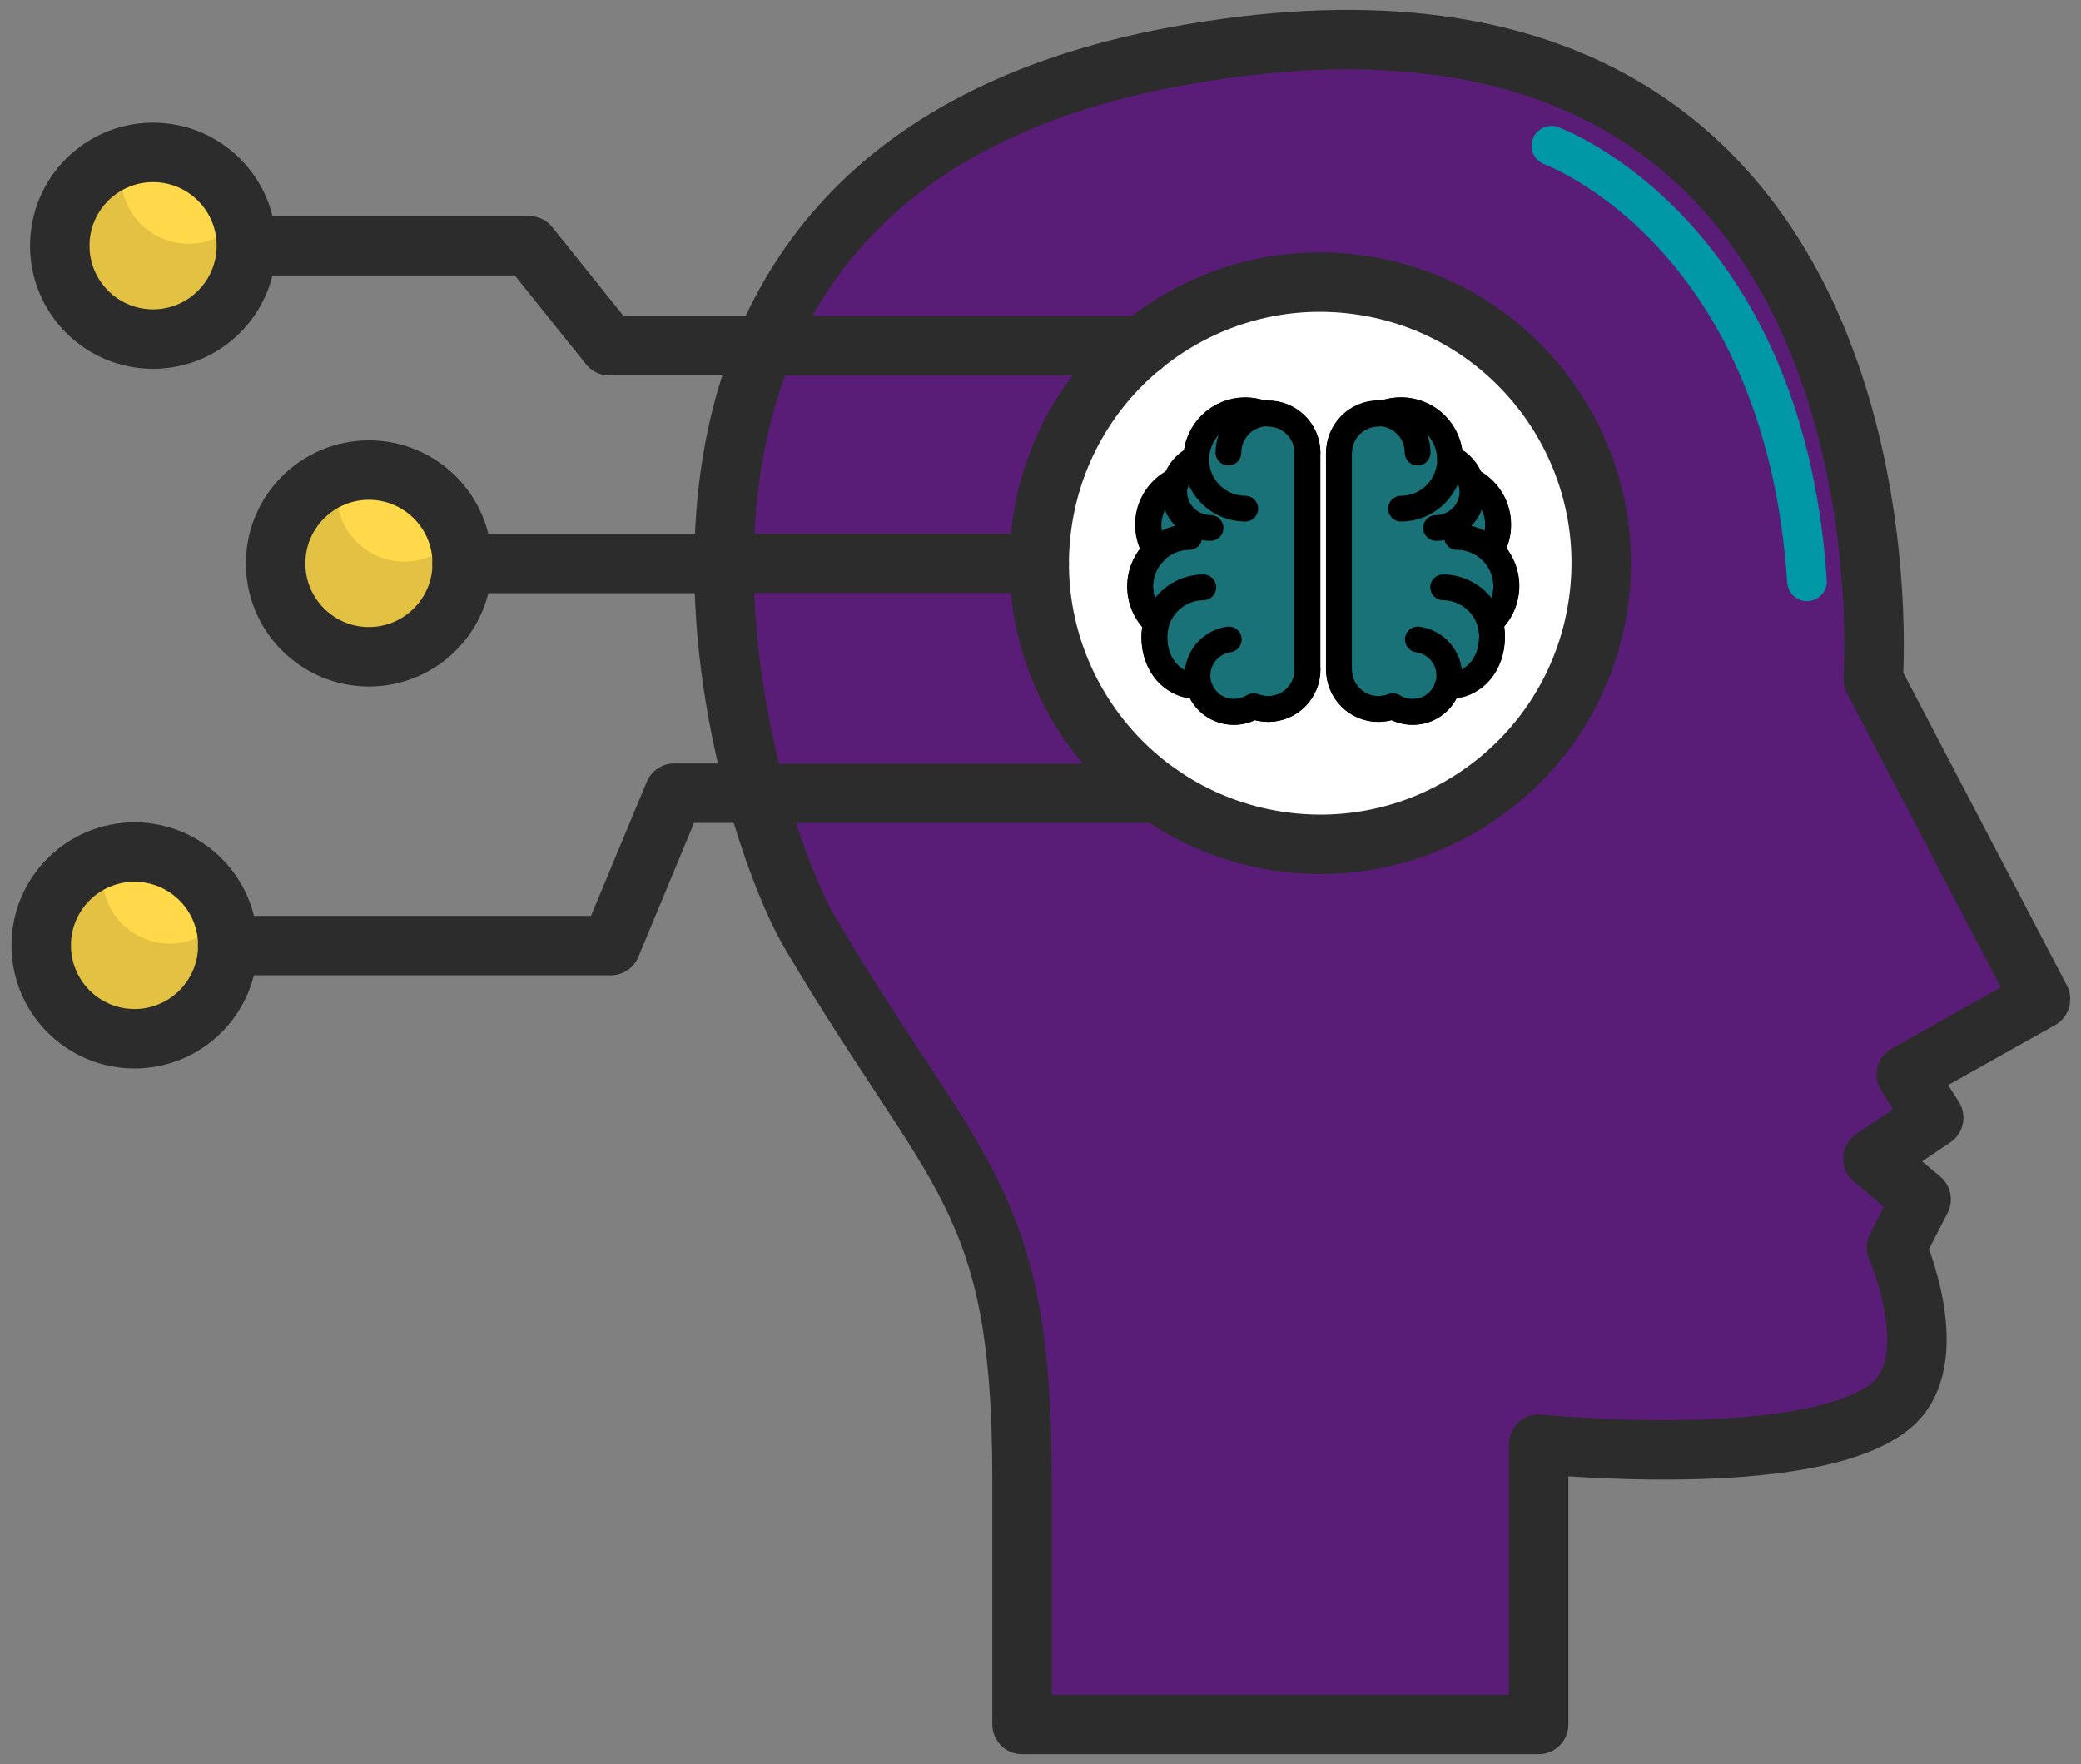
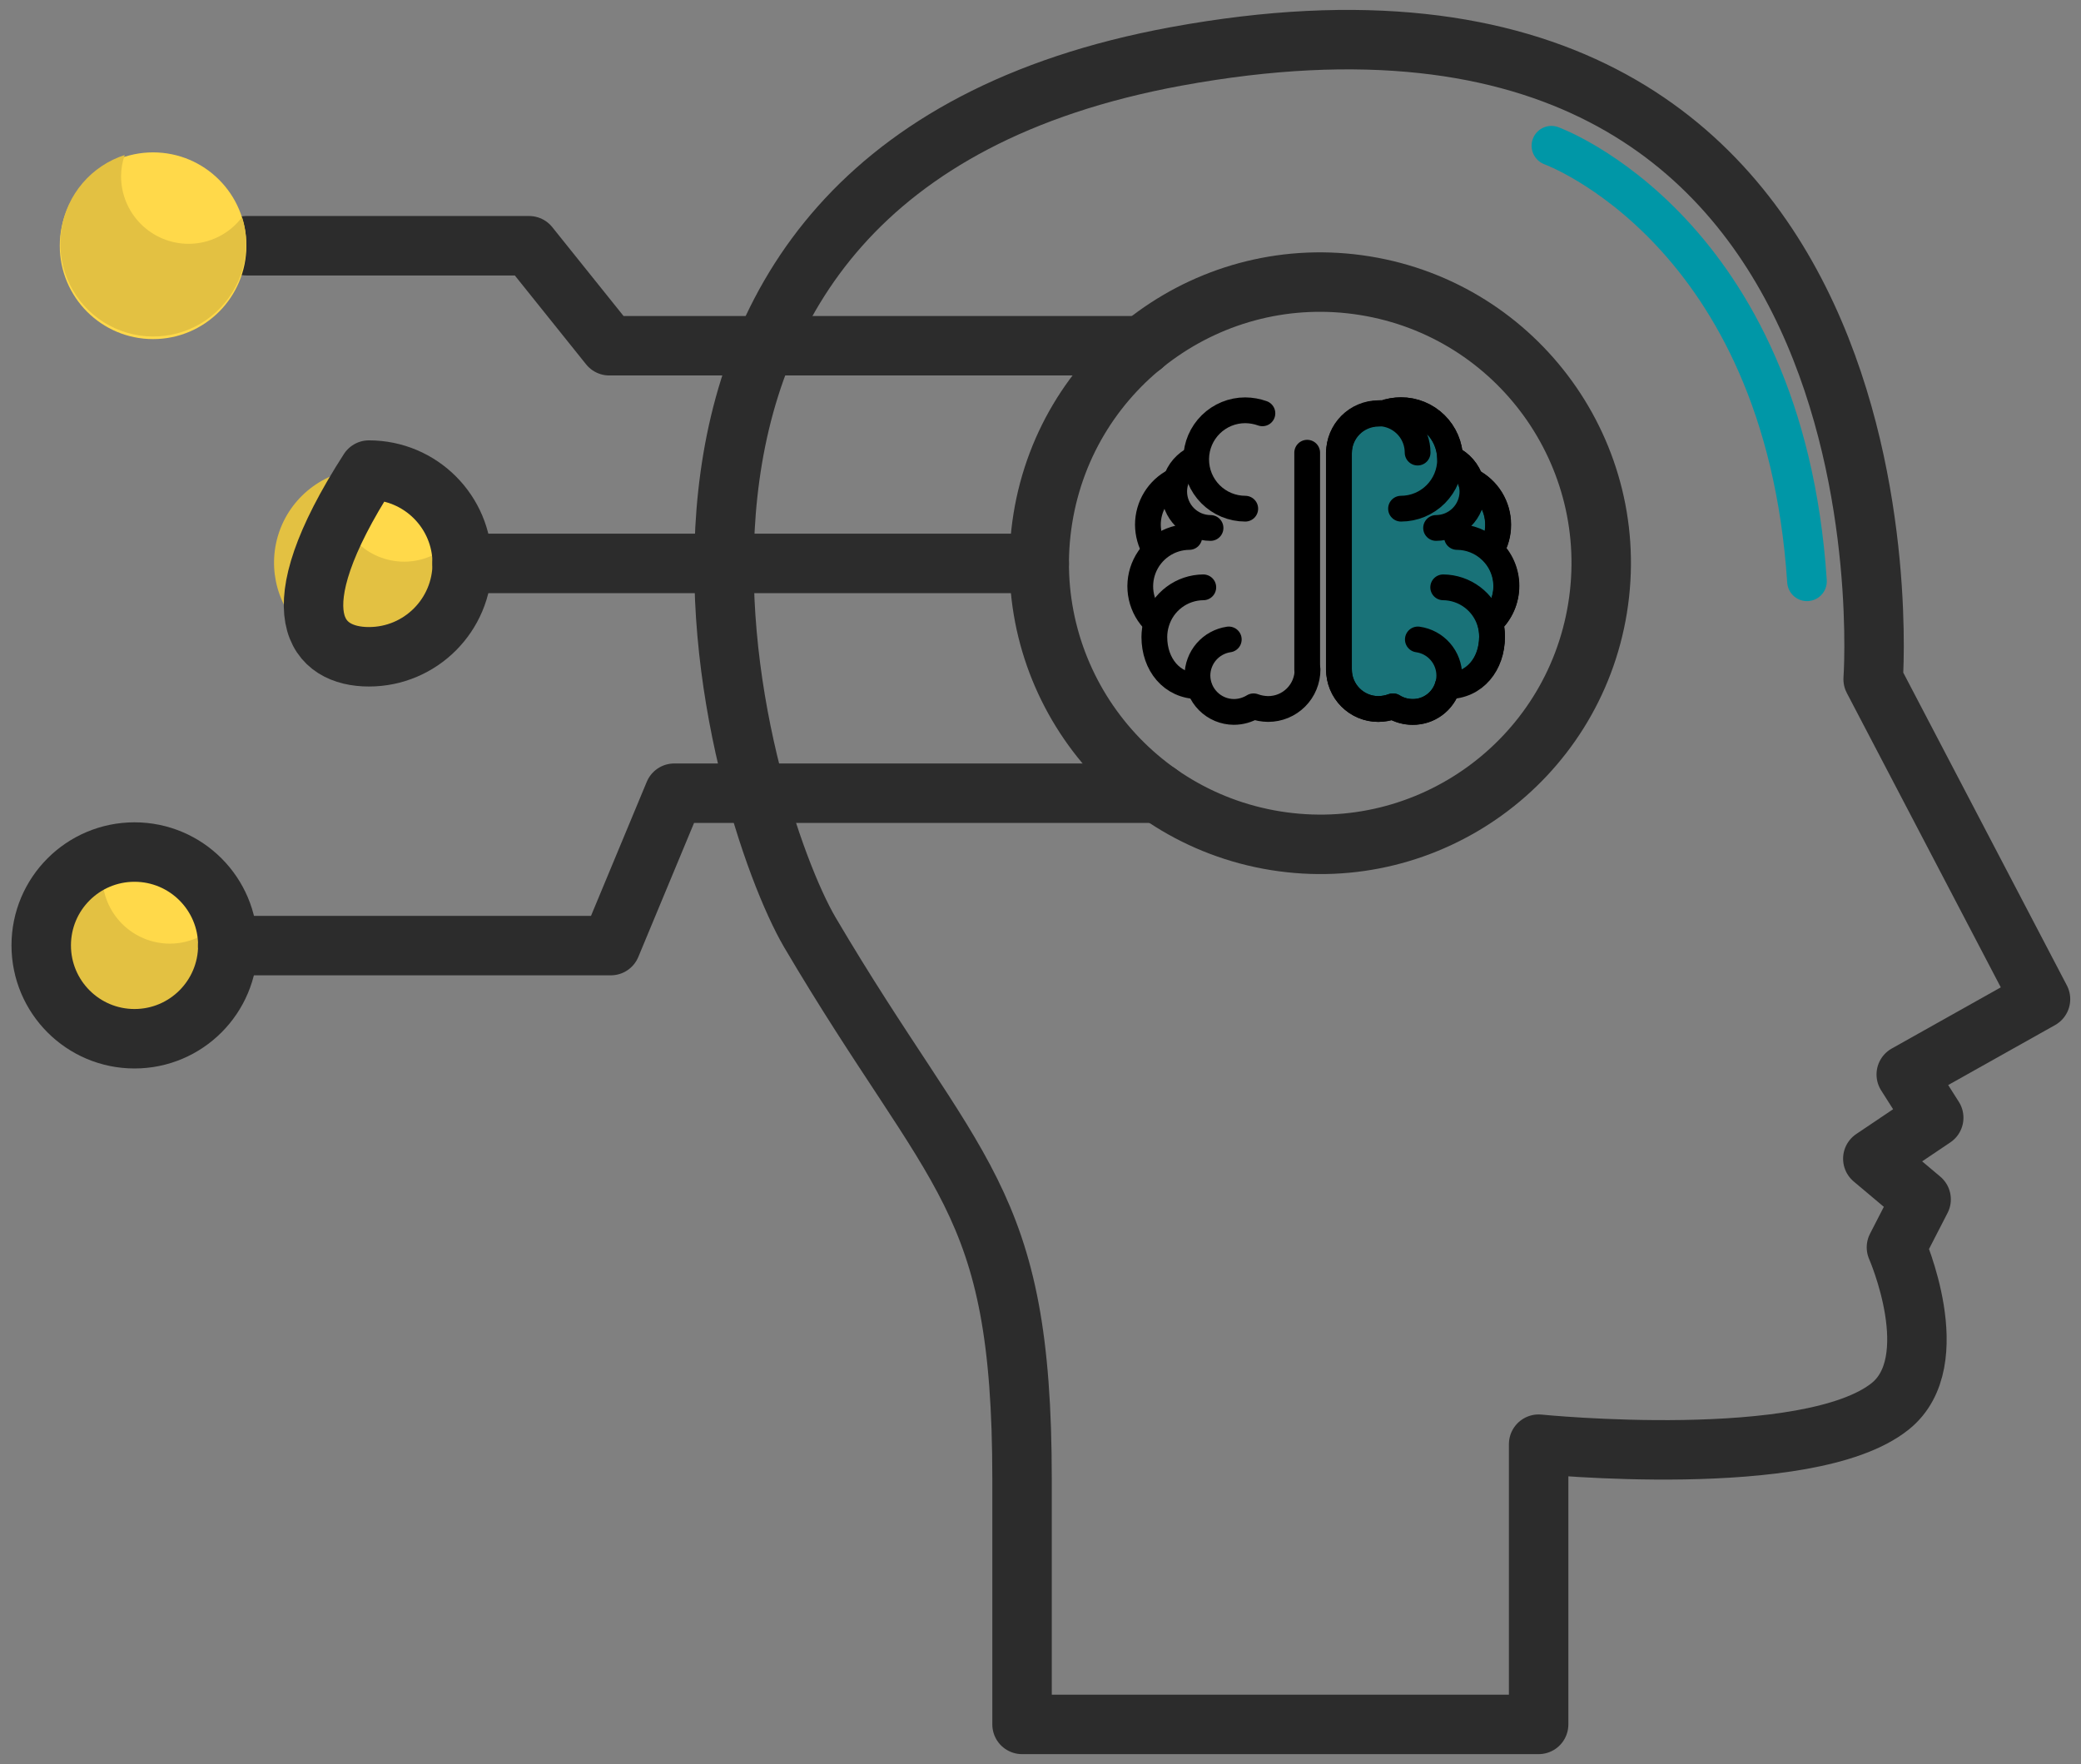
<svg xmlns="http://www.w3.org/2000/svg" width="105" height="89" viewBox="0 0 105 89" fill="none">
  <rect x="0" y="0" width="105" height="89" fill="#808080" stroke="none" />
-   <path d="M59.342 2.846C27.182 8.758 37.349 41.026 40.855 47.026C48.213 59.511 51.569 60.28 51.569 74.63V87H77.634V72.862C77.634 72.862 91.263 74.241 95.37 70.954C98.214 68.683 95.688 62.931 95.688 62.931L96.933 60.51L94.496 58.46L97.569 56.392L96.183 54.21L102.957 50.41L94.513 34.267C94.513 34.267 97.313 -4.125 59.342 2.846Z" fill="#591D77" />
  <g style="mix-blend-mode:screen">
    <path d="M78.279 7.353C78.279 7.353 90.008 11.594 91.174 29.328" stroke="#0097A7" stroke-width="2" stroke-miterlimit="10" stroke-linecap="round" />
  </g>
  <path d="M59.342 2.846C27.182 8.758 37.349 41.026 40.855 47.026C48.213 59.511 51.569 60.28 51.569 74.63V87H77.634V72.862C77.634 72.862 91.263 74.241 95.37 70.954C98.214 68.683 95.688 62.931 95.688 62.931L96.933 60.51L94.496 58.46L97.569 56.392L96.183 54.21L102.957 50.41L94.513 34.267C94.513 34.267 97.313 -4.125 59.342 2.846Z" stroke="#2C2C2C" stroke-width="3" stroke-linecap="round" stroke-linejoin="round" />
-   <path d="M80.609 30.675C81.857 22.943 76.602 15.663 68.873 14.415C61.144 13.167 53.866 18.423 52.619 26.155C51.371 33.888 56.625 41.168 64.355 42.416C72.084 43.664 79.361 38.408 80.609 30.675Z" fill="white" />
  <path d="M80.609 30.675C81.857 22.943 76.602 15.663 68.873 14.415C61.144 13.167 53.866 18.423 52.619 26.155C51.371 33.888 56.625 41.168 64.355 42.416C72.084 43.664 79.361 38.408 80.609 30.675Z" stroke="#2C2C2C" stroke-width="3" stroke-linecap="round" stroke-linejoin="round" />
  <path d="M57.646 17.443H30.742L26.696 12.398H12.432" stroke="#2C2C2C" stroke-width="3" stroke-linecap="round" stroke-linejoin="round" />
  <path d="M7.724 17.108C10.324 17.108 12.432 14.999 12.432 12.398C12.432 9.797 10.324 7.688 7.724 7.688C5.124 7.688 3.016 9.797 3.016 12.398C3.016 14.999 5.124 17.108 7.724 17.108Z" fill="#FFD94A" />
  <g style="mix-blend-mode:multiply">
    <path d="M9.517 12.301C8.613 12.301 7.746 11.941 7.106 11.302C6.467 10.662 6.108 9.795 6.108 8.89C6.11 8.526 6.172 8.164 6.293 7.821C5.47 8.087 4.735 8.575 4.172 9.233C3.609 9.89 3.238 10.691 3.102 11.546C2.965 12.4 3.068 13.277 3.398 14.077C3.728 14.877 4.274 15.57 4.974 16.08C5.673 16.589 6.5 16.895 7.363 16.963C8.226 17.032 9.091 16.86 9.862 16.467C10.633 16.074 11.281 15.475 11.733 14.736C12.185 13.998 12.424 13.149 12.423 12.283C12.422 11.833 12.35 11.386 12.211 10.958C11.897 11.375 11.49 11.713 11.022 11.946C10.555 12.179 10.04 12.301 9.517 12.301Z" fill="#E3C142" />
  </g>
-   <path d="M7.724 17.108C10.324 17.108 12.432 14.999 12.432 12.398C12.432 9.797 10.324 7.688 7.724 7.688C5.124 7.688 3.016 9.797 3.016 12.398C3.016 14.999 5.124 17.108 7.724 17.108Z" stroke="#2C2C2C" stroke-width="3" stroke-linecap="round" stroke-linejoin="round" />
  <path d="M6.787 52.407C9.387 52.407 11.495 50.298 11.495 47.697C11.495 45.096 9.387 42.988 6.787 42.988C4.187 42.988 2.08 45.096 2.08 47.697C2.08 50.298 4.187 52.407 6.787 52.407Z" fill="#FFD94A" />
  <g style="mix-blend-mode:multiply">
    <path d="M8.572 47.609C7.668 47.609 6.801 47.25 6.161 46.61C5.522 45.971 5.163 45.103 5.163 44.199C5.167 43.831 5.233 43.467 5.357 43.121C4.459 43.395 3.663 43.93 3.069 44.657C2.476 45.385 2.111 46.272 2.022 47.207C1.932 48.142 2.122 49.082 2.567 49.909C3.013 50.735 3.693 51.411 4.522 51.851C5.352 52.291 6.293 52.474 7.227 52.379C8.161 52.283 9.045 51.912 9.768 51.313C10.491 50.714 11.02 49.914 11.289 49.014C11.557 48.114 11.552 47.155 11.275 46.257C10.959 46.676 10.551 47.016 10.082 47.25C9.613 47.485 9.096 47.608 8.572 47.609V47.609Z" fill="#E3C142" />
  </g>
  <path d="M6.787 52.407C9.387 52.407 11.495 50.298 11.495 47.697C11.495 45.096 9.387 42.988 6.787 42.988C4.187 42.988 2.08 45.096 2.08 47.697C2.08 50.298 4.187 52.407 6.787 52.407Z" stroke="#2C2C2C" stroke-width="3" stroke-linecap="round" stroke-linejoin="round" />
  <path d="M18.614 33.136C21.215 33.136 23.322 31.027 23.322 28.426C23.322 25.825 21.215 23.717 18.614 23.717C16.015 23.717 13.907 25.825 13.907 28.426C13.907 31.027 16.015 33.136 18.614 33.136Z" fill="#FFD94A" />
  <g style="mix-blend-mode:multiply">
    <path d="M20.399 28.338C19.95 28.338 19.506 28.25 19.092 28.078C18.678 27.906 18.301 27.654 17.985 27.336C17.668 27.018 17.417 26.641 17.246 26.226C17.075 25.812 16.988 25.367 16.989 24.919C16.995 24.554 17.061 24.193 17.184 23.849C16.286 24.124 15.49 24.659 14.896 25.386C14.302 26.113 13.938 27.001 13.848 27.936C13.759 28.87 13.949 29.811 14.394 30.637C14.839 31.464 15.52 32.14 16.349 32.58C17.179 33.02 18.12 33.203 19.054 33.107C19.988 33.011 20.872 32.641 21.595 32.042C22.318 31.443 22.847 30.643 23.115 29.743C23.383 28.843 23.379 27.883 23.101 26.986C22.785 27.404 22.377 27.744 21.908 27.978C21.439 28.212 20.923 28.336 20.399 28.338V28.338Z" fill="#E3C142" />
  </g>
-   <path d="M18.614 33.136C21.215 33.136 23.322 31.027 23.322 28.426C23.322 25.825 21.215 23.717 18.614 23.717C16.015 23.717 13.907 25.825 13.907 28.426C13.907 31.027 16.015 33.136 18.614 33.136Z" stroke="#2C2C2C" stroke-width="3" stroke-linecap="round" stroke-linejoin="round" />
+   <path d="M18.614 33.136C21.215 33.136 23.322 31.027 23.322 28.426C23.322 25.825 21.215 23.717 18.614 23.717C13.907 31.027 16.015 33.136 18.614 33.136Z" stroke="#2C2C2C" stroke-width="3" stroke-linecap="round" stroke-linejoin="round" />
  <path d="M52.435 28.426H23.314" stroke="#2C2C2C" stroke-width="3" stroke-linecap="round" stroke-linejoin="round" />
  <path d="M58.459 40.019H34.019L30.821 47.707H11.487" stroke="#2C2C2C" stroke-width="3" stroke-linecap="round" stroke-linejoin="round" />
  <path d="M71.281 35.918C70.928 35.919 70.583 35.821 70.284 35.635C70.046 35.723 69.795 35.769 69.541 35.771C69.28 35.77 69.022 35.718 68.781 35.617C68.54 35.517 68.322 35.37 68.138 35.184C67.954 34.999 67.808 34.78 67.709 34.538C67.61 34.297 67.559 34.039 67.56 33.778V22.834C67.562 22.308 67.771 21.805 68.142 21.433C68.513 21.061 69.016 20.85 69.541 20.847C69.633 20.838 69.726 20.838 69.818 20.847V20.847C70.098 20.746 70.394 20.695 70.691 20.694C71.341 20.694 71.965 20.949 72.428 21.404C72.891 21.86 73.157 22.479 73.168 23.129H73.215C73.449 23.24 73.657 23.398 73.827 23.594C73.996 23.79 74.123 24.019 74.199 24.267H74.229C74.637 24.472 74.98 24.788 75.22 25.177C75.459 25.567 75.586 26.015 75.585 26.472C75.588 26.923 75.465 27.366 75.231 27.752V27.752C75.478 27.983 75.674 28.263 75.808 28.573C75.942 28.883 76.011 29.218 76.011 29.556C76.011 29.894 75.942 30.228 75.808 30.539C75.674 30.849 75.478 31.128 75.231 31.36H75.178C75.25 31.599 75.285 31.848 75.284 32.097C75.284 33.471 74.418 34.58 73.05 34.58C72.942 34.966 72.711 35.306 72.391 35.548C72.072 35.79 71.681 35.92 71.281 35.918V35.918Z" fill="#197278" stroke="black" stroke-width="1.3" stroke-linecap="round" stroke-linejoin="round" />
-   <path d="M60.354 23.136C60.364 22.486 60.63 21.867 61.093 21.411C61.557 20.956 62.18 20.7 62.83 20.7C63.126 20.703 63.419 20.755 63.697 20.854C63.787 20.845 63.878 20.845 63.968 20.854C64.23 20.852 64.489 20.902 64.732 21.001C64.974 21.1 65.195 21.245 65.381 21.429C65.567 21.613 65.715 21.832 65.817 22.073C65.918 22.314 65.971 22.573 65.973 22.835V33.779C65.974 34.04 65.923 34.299 65.823 34.541C65.724 34.783 65.578 35.002 65.393 35.187C65.208 35.373 64.989 35.52 64.748 35.62C64.506 35.72 64.247 35.772 63.986 35.772C63.734 35.769 63.485 35.723 63.249 35.636C62.949 35.821 62.604 35.919 62.252 35.919C61.857 35.923 61.471 35.799 61.151 35.565C60.833 35.331 60.598 35 60.483 34.622C59.115 34.622 58.243 33.513 58.243 32.139C58.243 31.89 58.281 31.641 58.355 31.402H58.302C58.055 31.171 57.859 30.891 57.725 30.581C57.591 30.271 57.522 29.936 57.522 29.598C57.522 29.26 57.591 28.925 57.725 28.615C57.859 28.305 58.055 28.025 58.302 27.794V27.794C58.073 27.406 57.951 26.965 57.948 26.514C57.949 26.058 58.075 25.611 58.313 25.222C58.551 24.833 58.892 24.517 59.298 24.309H59.351C59.426 24.061 59.553 23.831 59.723 23.636C59.892 23.439 60.101 23.281 60.336 23.171L60.354 23.136Z" fill="#197278" stroke="black" stroke-width="1.3" stroke-linecap="round" stroke-linejoin="round" />
  <path d="M65.974 33.778C65.975 34.039 65.924 34.298 65.824 34.54C65.725 34.782 65.579 35.001 65.394 35.187C65.209 35.372 64.99 35.519 64.749 35.619C64.507 35.719 64.248 35.77 63.987 35.77C63.735 35.768 63.486 35.722 63.25 35.635C62.95 35.82 62.605 35.918 62.253 35.918C61.768 35.915 61.303 35.721 60.96 35.377C60.617 35.034 60.422 34.57 60.419 34.084C60.42 33.641 60.581 33.214 60.871 32.879C61.161 32.545 61.562 32.326 62 32.262" stroke="black" stroke-width="1.3" stroke-linecap="round" stroke-linejoin="round" />
-   <path d="M61.982 22.834C61.984 22.355 62.158 21.892 62.473 21.531C62.788 21.171 63.224 20.936 63.698 20.87C63.788 20.861 63.879 20.861 63.969 20.87C64.495 20.867 65.001 21.072 65.376 21.44C65.751 21.807 65.966 22.308 65.974 22.834" stroke="black" stroke-width="1.3" stroke-linecap="round" stroke-linejoin="round" />
  <path d="M60.484 34.621C59.116 34.621 58.244 33.512 58.244 32.138C58.245 31.888 58.282 31.64 58.356 31.401C58.508 30.893 58.819 30.447 59.244 30.129C59.668 29.81 60.184 29.636 60.714 29.632" stroke="black" stroke-width="1.3" stroke-linecap="round" stroke-linejoin="round" />
  <path d="M58.309 31.384C57.949 31.042 57.699 30.6 57.592 30.116C57.485 29.631 57.526 29.125 57.708 28.664C57.891 28.202 58.207 27.806 58.617 27.526C59.026 27.245 59.51 27.094 60.007 27.091" stroke="black" stroke-width="1.3" stroke-linecap="round" stroke-linejoin="round" />
  <path d="M58.272 27.752C58.044 27.364 57.922 26.922 57.919 26.472C57.919 26.016 58.046 25.569 58.284 25.18C58.522 24.791 58.863 24.475 59.269 24.267" stroke="black" stroke-width="1.3" stroke-linecap="round" stroke-linejoin="round" />
  <path d="M62.831 25.664C62.173 25.663 61.543 25.4 61.079 24.935C60.615 24.47 60.354 23.839 60.354 23.182V23.135C60.365 22.485 60.63 21.866 61.094 21.41C61.557 20.955 62.181 20.699 62.831 20.7C63.126 20.702 63.419 20.754 63.697 20.853" stroke="black" stroke-width="1.3" stroke-linecap="round" stroke-linejoin="round" />
  <path d="M61.079 26.637C60.592 26.635 60.126 26.441 59.782 26.096C59.438 25.751 59.245 25.284 59.245 24.797C59.246 24.62 59.272 24.443 59.322 24.273C59.397 24.024 59.524 23.795 59.693 23.599C59.863 23.403 60.072 23.245 60.306 23.134" stroke="black" stroke-width="1.3" stroke-linecap="round" stroke-linejoin="round" />
  <path d="M65.956 22.84V33.778" stroke="black" stroke-width="1.3" stroke-linecap="round" stroke-linejoin="round" />
  <path d="M67.56 33.778C67.559 34.038 67.61 34.297 67.709 34.538C67.808 34.78 67.954 34.999 68.138 35.184C68.322 35.369 68.54 35.517 68.781 35.617C69.022 35.718 69.28 35.77 69.541 35.77C69.795 35.769 70.046 35.723 70.284 35.635C70.583 35.821 70.928 35.919 71.281 35.918C71.676 35.922 72.062 35.798 72.381 35.564C72.7 35.33 72.935 34.999 73.05 34.621C73.099 34.446 73.125 34.266 73.126 34.084C73.126 33.64 72.966 33.211 72.674 32.876C72.383 32.541 71.98 32.323 71.54 32.262" stroke="black" stroke-width="1.3" stroke-linecap="round" stroke-linejoin="round" />
  <path d="M71.528 22.834C71.528 22.355 71.356 21.893 71.041 21.532C70.727 21.171 70.293 20.936 69.818 20.87C69.726 20.861 69.633 20.861 69.541 20.87C69.016 20.874 68.513 21.084 68.142 21.456C67.771 21.828 67.562 22.332 67.56 22.858" stroke="black" stroke-width="1.3" stroke-linecap="round" stroke-linejoin="round" />
  <path d="M73.049 34.621C74.417 34.621 75.284 33.512 75.284 32.138C75.285 31.889 75.249 31.64 75.177 31.401C75.024 30.893 74.713 30.448 74.288 30.13C73.864 29.812 73.349 29.637 72.819 29.632" stroke="black" stroke-width="1.3" stroke-linecap="round" stroke-linejoin="round" />
  <path d="M75.219 31.384C75.466 31.152 75.662 30.872 75.796 30.562C75.93 30.252 75.999 29.917 75.999 29.579C75.999 29.241 75.93 28.907 75.796 28.596C75.662 28.286 75.466 28.007 75.219 27.775C74.759 27.338 74.15 27.093 73.515 27.091" stroke="black" stroke-width="1.3" stroke-linecap="round" stroke-linejoin="round" />
  <path d="M75.243 27.752C75.477 27.366 75.599 26.923 75.596 26.472C75.597 26.015 75.471 25.567 75.231 25.177C74.992 24.788 74.649 24.473 74.24 24.267" stroke="black" stroke-width="1.3" stroke-linecap="round" stroke-linejoin="round" />
  <path d="M70.691 25.664C71.348 25.663 71.978 25.4 72.442 24.935C72.906 24.47 73.167 23.839 73.167 23.182V23.135C73.156 22.485 72.891 21.866 72.427 21.41C71.964 20.955 71.34 20.699 70.691 20.7C70.393 20.7 70.098 20.752 69.818 20.853" stroke="black" stroke-width="1.3" stroke-linecap="round" stroke-linejoin="round" />
  <path d="M72.46 26.637C72.947 26.635 73.413 26.441 73.757 26.096C74.101 25.751 74.294 25.284 74.294 24.797C74.29 24.62 74.264 24.444 74.217 24.273C74.141 24.025 74.014 23.796 73.844 23.6C73.675 23.404 73.466 23.246 73.232 23.134" stroke="black" stroke-width="1.3" stroke-linecap="round" stroke-linejoin="round" />
  <path d="M67.554 22.84V33.778" stroke="black" stroke-width="1.3" stroke-linecap="round" stroke-linejoin="round" />
</svg>